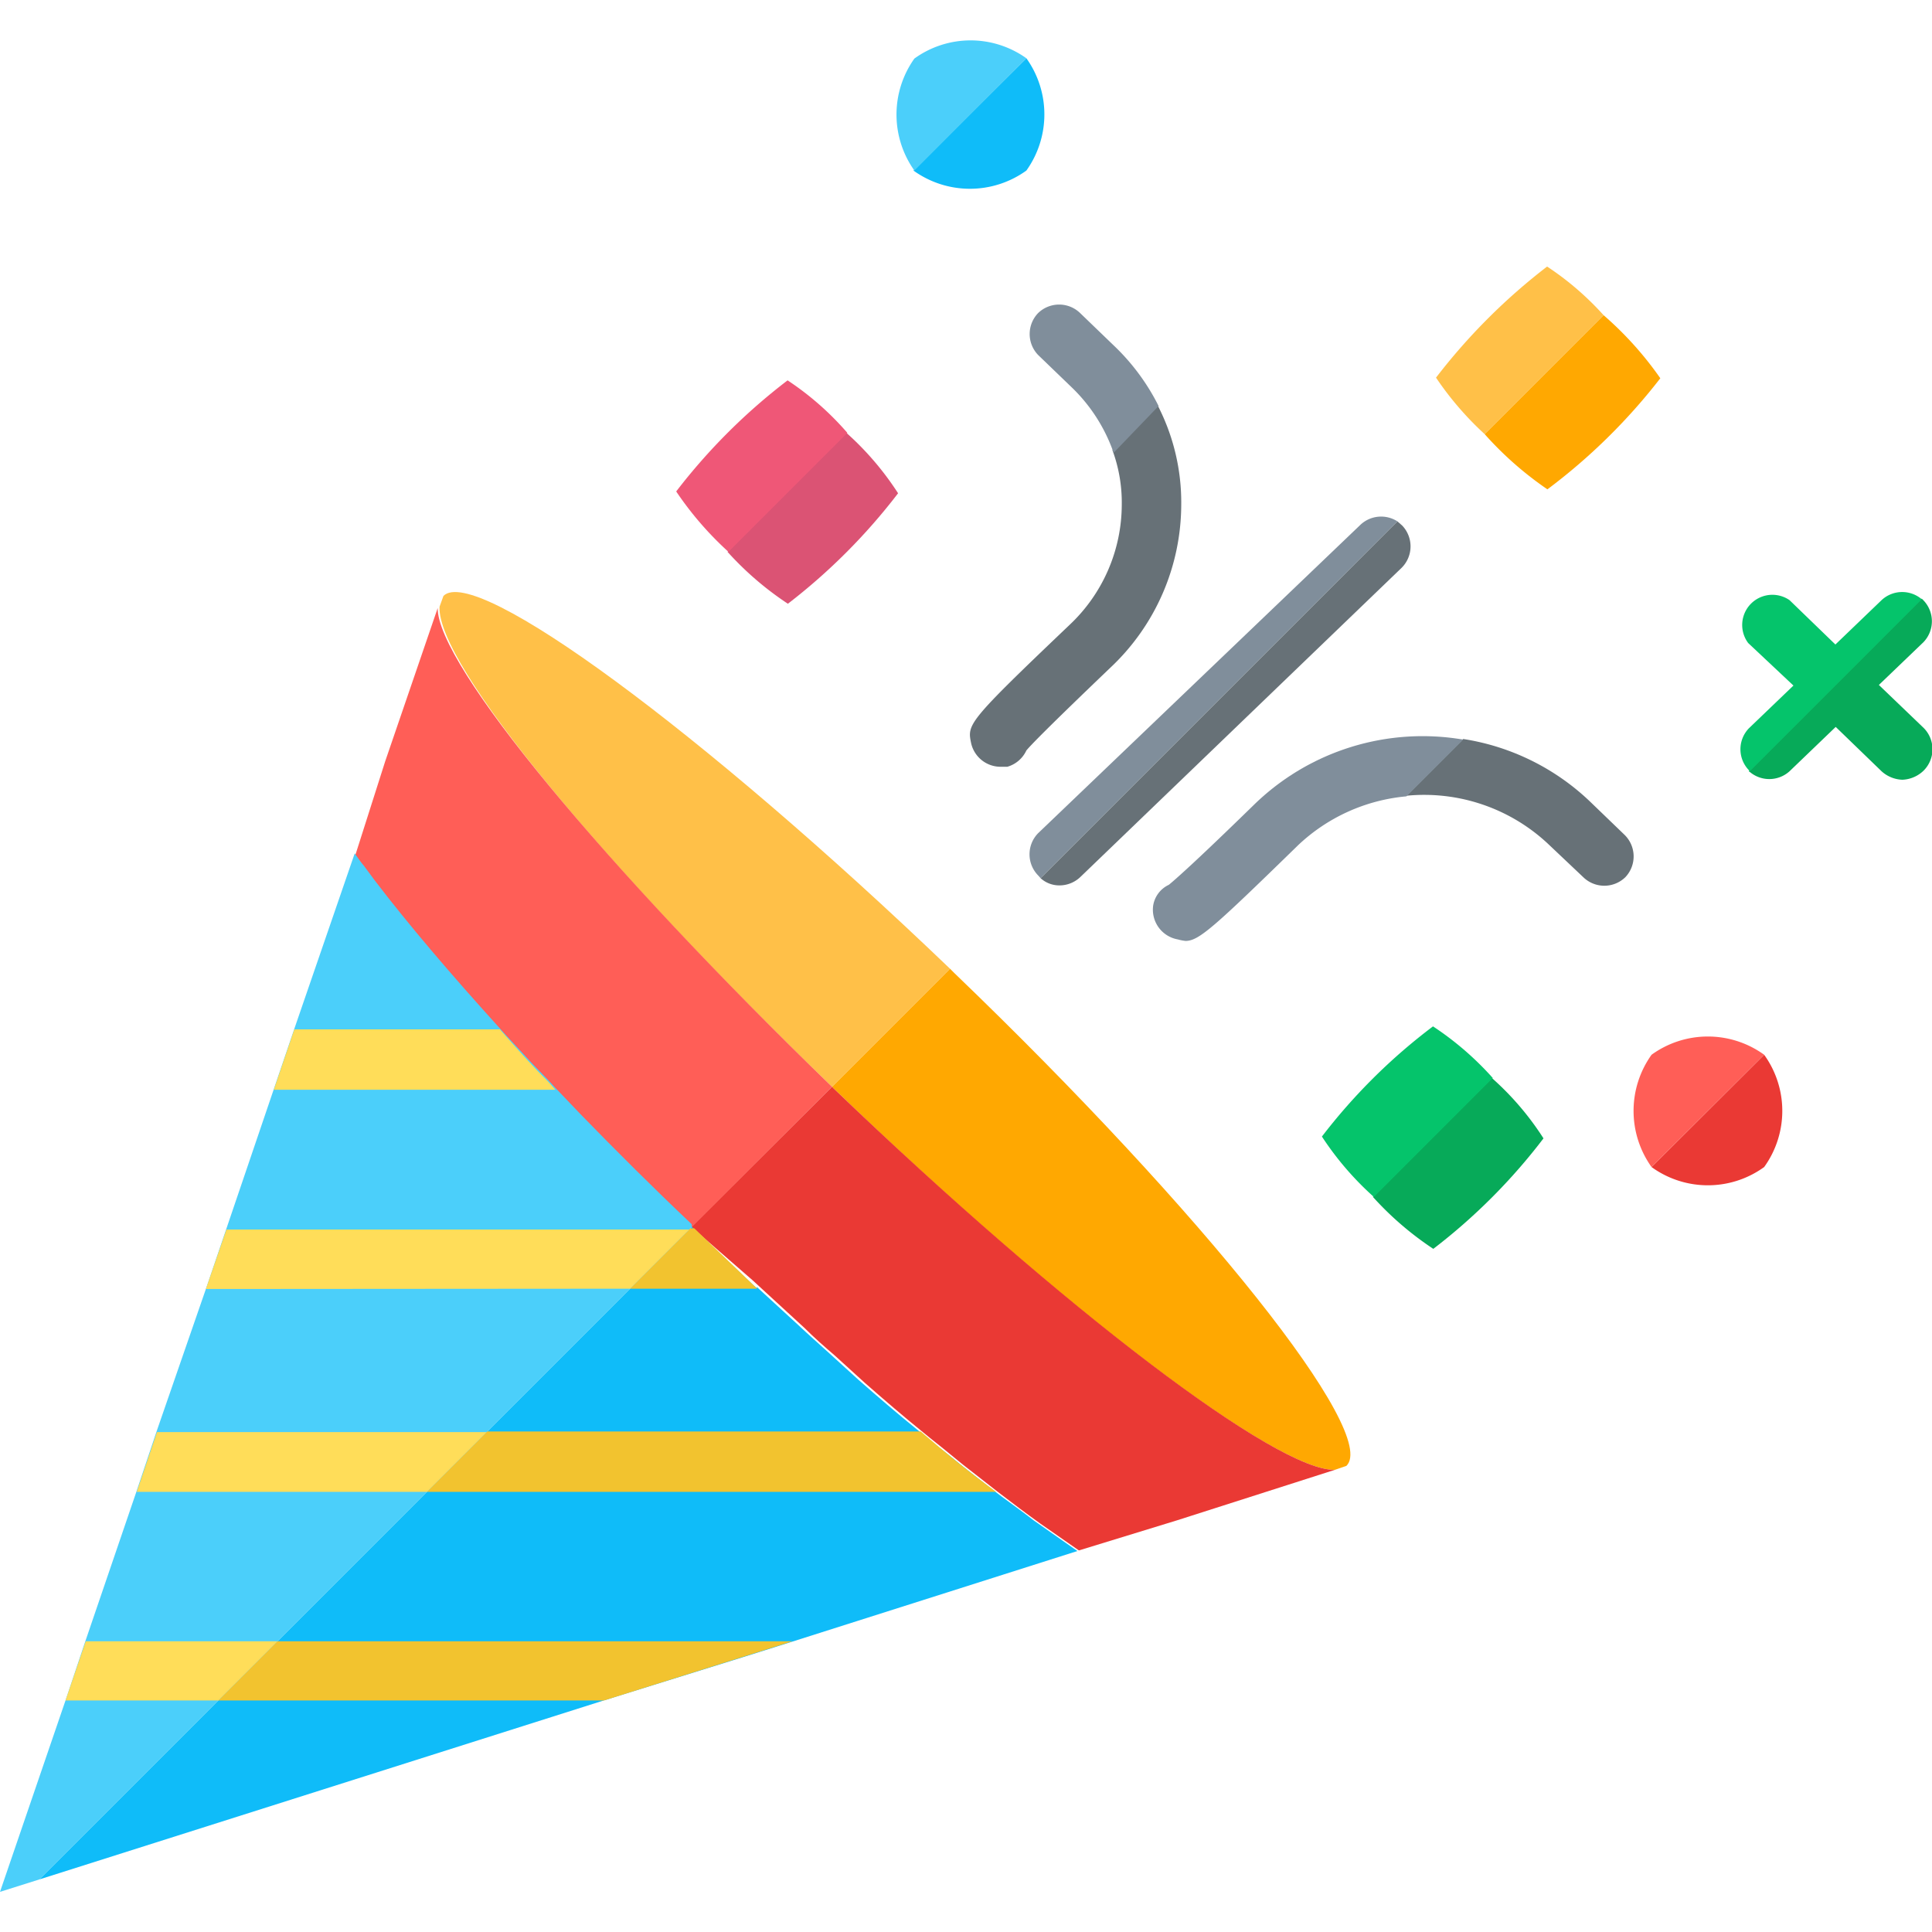
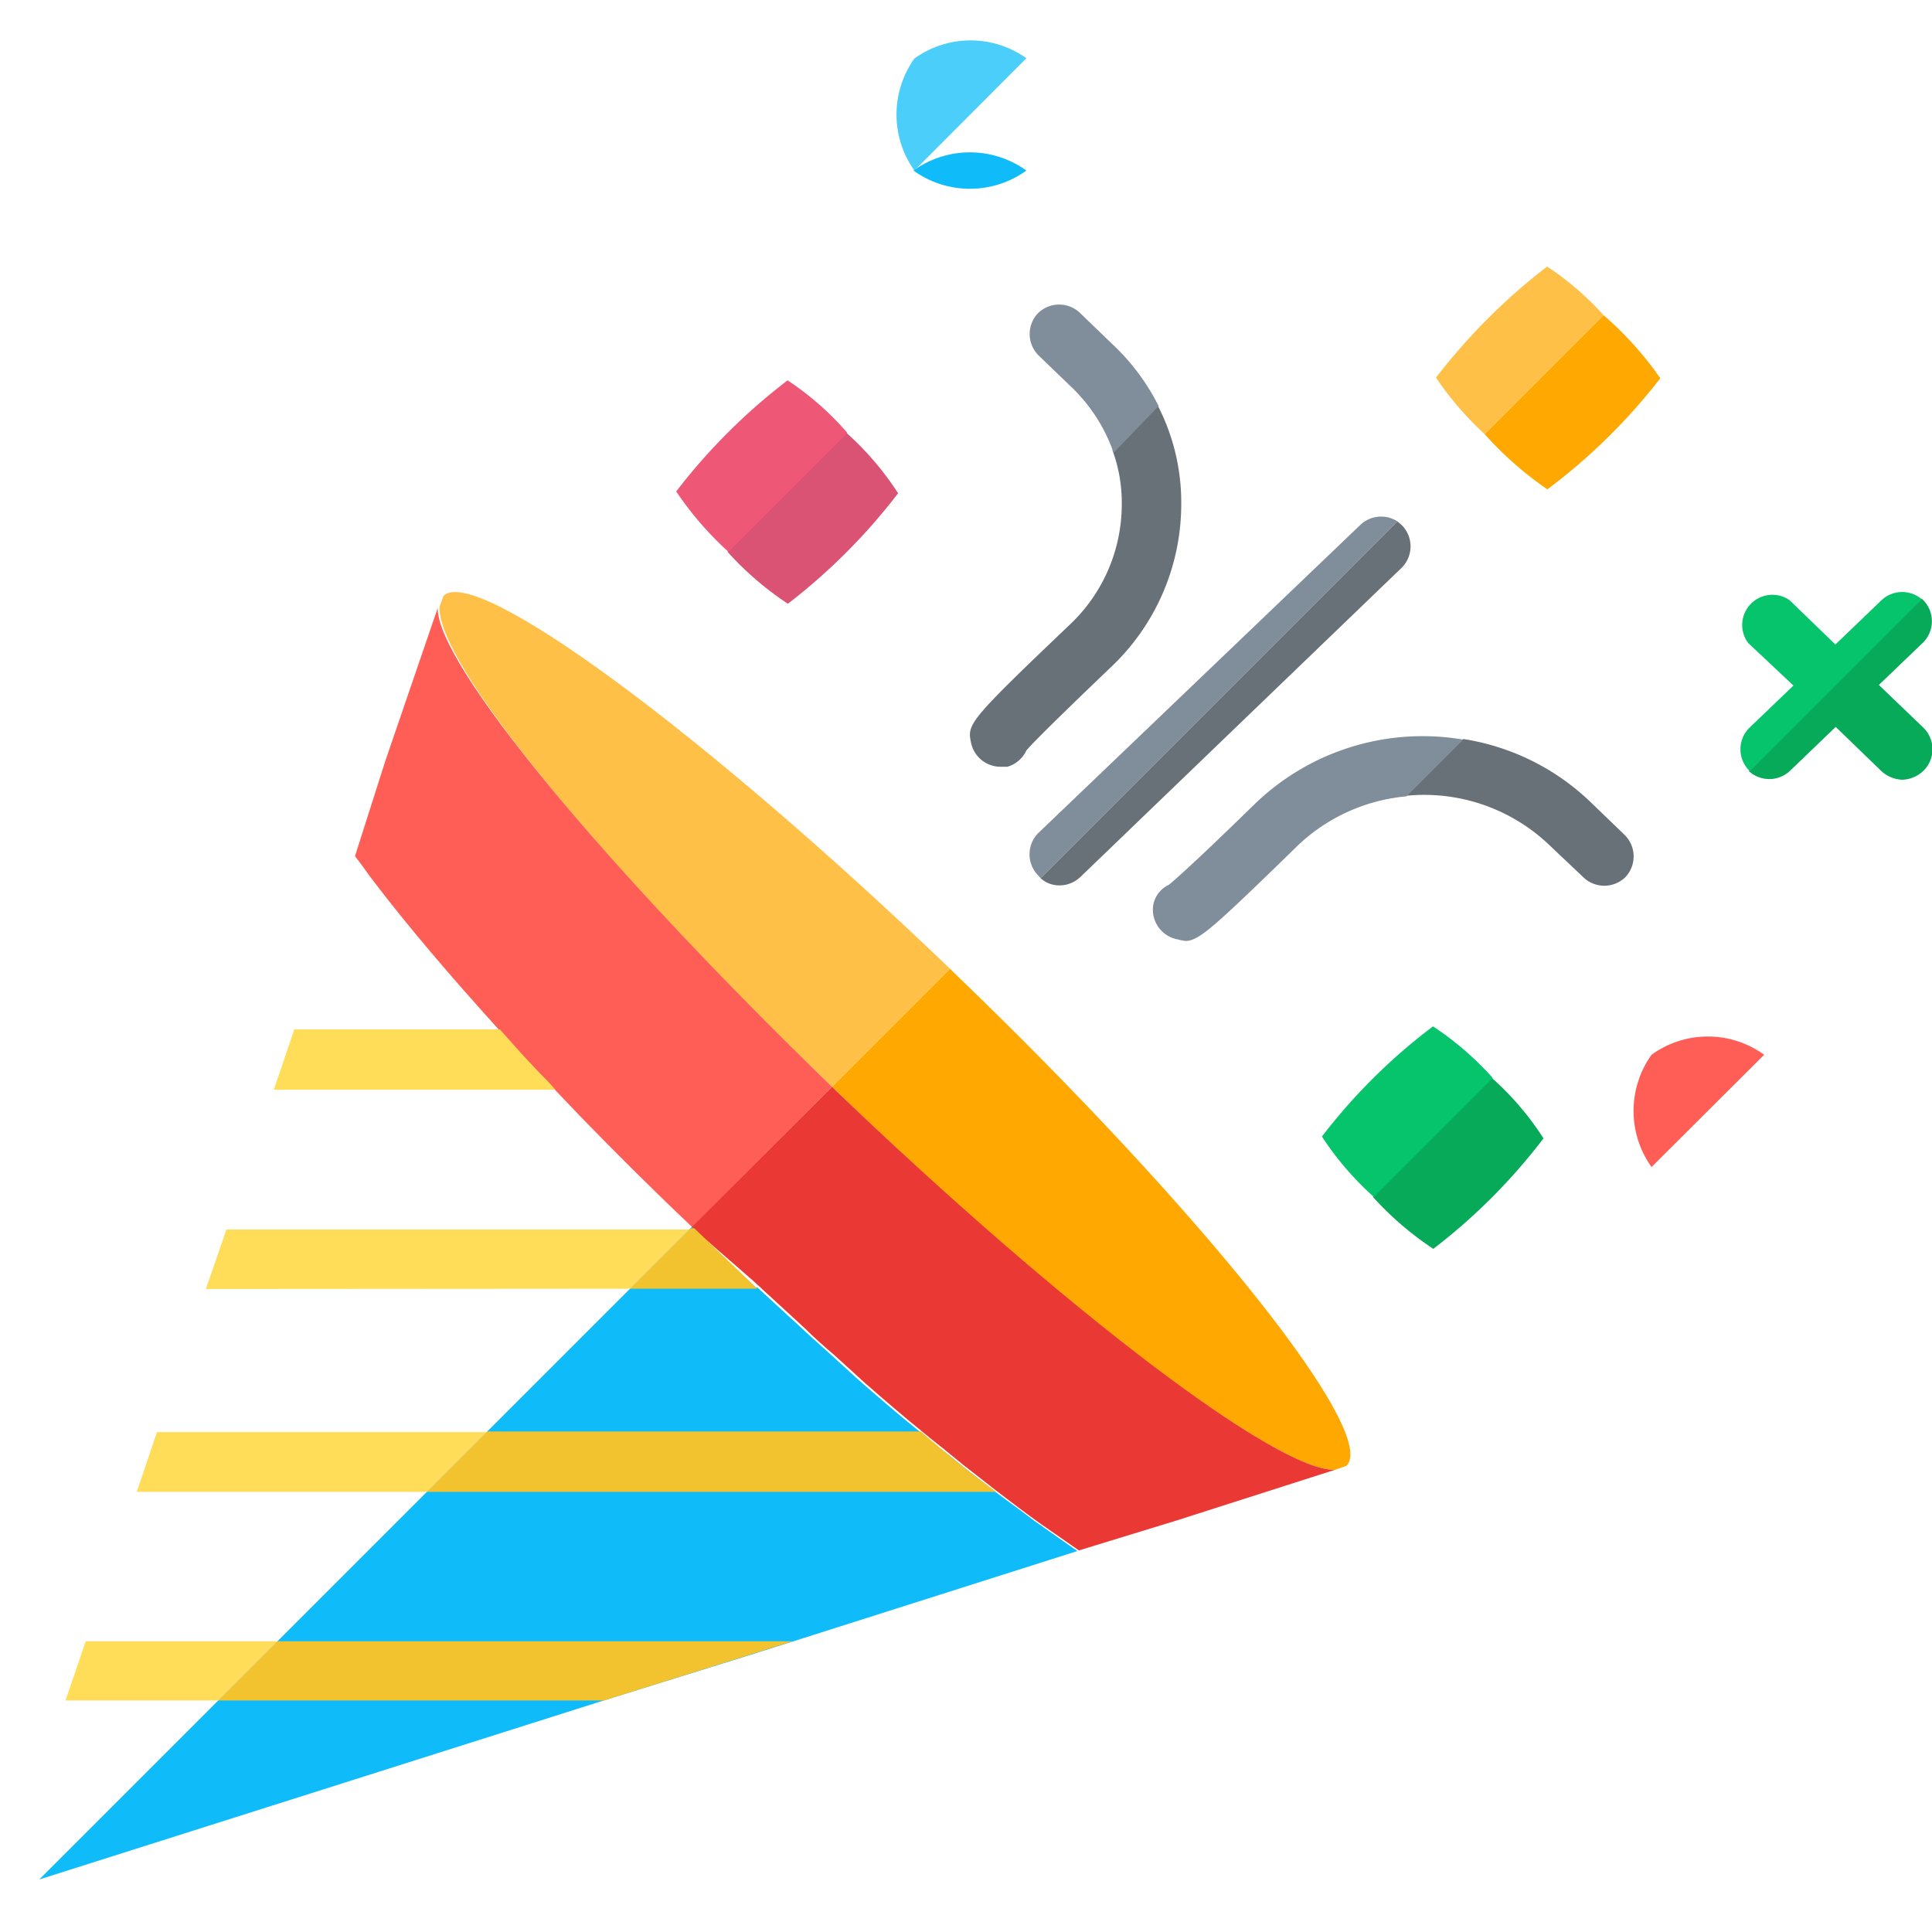
<svg xmlns="http://www.w3.org/2000/svg" viewBox="0 0 64 64" id="birthday">
  <path fill="#ffa801" d="M51.26,16.21a11.38,11.38,0,0,1-2.08-1.83l3.94-3.94A11.38,11.38,0,0,1,55,12.53,19.49,19.49,0,0,1,51.26,16.21Z" />
  <path fill="#ffc048" d="M53.12,10.44l-3.94,3.94a10.47,10.47,0,0,1-1.61-1.87,20,20,0,0,1,3.68-3.68A9.69,9.69,0,0,1,53.12,10.44Z" />
  <path fill="#07aa59" d="M47.48,41.37a10.49,10.49,0,0,1-2-1.72l3.94-3.94a9.54,9.54,0,0,1,1.71,2A19.43,19.43,0,0,1,47.48,41.37Z" />
  <path fill="#05c46b" d="M49.45,35.71l-3.94,3.94a10.1,10.1,0,0,1-1.72-2A19.15,19.15,0,0,1,47.47,34,10.12,10.12,0,0,1,49.45,35.71Z" />
  <path fill="#db5374" d="M26.1,20a10.41,10.41,0,0,1-2-1.72l3.94-3.94a9.81,9.81,0,0,1,1.71,2A19.78,19.78,0,0,1,26.1,20Z" />
  <path fill="#ef5777" d="M28.07,14.34l-3.94,3.94a11,11,0,0,1-1.73-2,19.78,19.78,0,0,1,3.69-3.68A9.66,9.66,0,0,1,28.07,14.34Z" />
-   <path fill="#ea3934" d="M58.44,38.66a3.18,3.18,0,0,1-3.73,0l3.73-3.72h0A3.18,3.18,0,0,1,58.44,38.66Z" />
  <path fill="#ff5e57" d="M58.44,34.94l-3.73,3.72a3.2,3.2,0,0,1,0-3.72h0A3.18,3.18,0,0,1,58.44,34.94Z" />
-   <path fill="#0fbcf9" d="M34,5.65a3.2,3.2,0,0,1-3.74,0L34,1.93h0A3.2,3.2,0,0,1,34,5.65Z" />
+   <path fill="#0fbcf9" d="M34,5.65a3.2,3.2,0,0,1-3.74,0h0A3.2,3.2,0,0,1,34,5.65Z" />
  <path fill="#4bcffa" d="M34,1.93,30.29,5.65a3.2,3.2,0,0,1,0-3.71A3.18,3.18,0,0,1,34,1.93Z" />
  <path fill="#ffa801" d="M44.6,48.56l-.38.13c-1.91.05-9-5.29-16.59-12.62L27.56,36l3.91-3.91.15.15C39.88,40.18,45.7,47.5,44.6,48.56Z" />
  <path fill="#ffc048" d="M31.47,32.09,27.56,36c-7.59-7.32-13.09-14-13-15.9l.13-.36C15.74,18.69,23.25,24.21,31.47,32.09Z" />
  <path fill="#ea3934" d="M44.22,48.69,39,50.36l-3.26,1-1.28-.89s0,0,0,0c-.46-.33-.94-.69-1.42-1.06l-.69-.54c-.29-.22-.59-.46-.89-.71s-.59-.47-.89-.72l0,0c-.63-.51-1.27-1.06-1.92-1.63l-1-.91c-.34-.29-.68-.59-1-.91l0,0-1.72-1.58L23,40.73l-.09-.09L27.56,36l.07.07C35.26,43.4,42.31,48.74,44.22,48.69Z" />
  <path fill="#ff5e57" d="M27.56,36l-4.64,4.64,0,0v0c-1.29-1.22-2.5-2.43-3.64-3.6l-.86-.9-.24-.26-.25-.26-.65-.69c-.23-.25-.47-.5-.69-.75-1.66-1.83-3.08-3.5-4.17-4.93-.12-.15-.23-.3-.34-.46s-.22-.29-.32-.43l1-3.14,1.74-5.08C14.47,22,20,28.68,27.56,36Z" />
  <path fill="#0fbcf9" d="M35.69,51.38l-9.44,3-1.65.52L20,56.33,1.3,62.26,22.92,40.64l.09.09,1.71,1.62.32.3.05,0,1.35,1.24,0,0c.34.32.68.62,1,.91l1,.91c.65.57,1.29,1.12,1.92,1.63l0,0c.3.25.59.49.89.72s.6.49.89.71l.69.54c.48.37,1,.73,1.42,1.06,0,0,0,0,0,0Z" />
-   <path fill="#4bcffa" d="M22.92,40.64,1.3,62.26,0,62.67l2.17-6.34.67-2,1.69-4.95.67-2L6.82,42.7l.68-2,1.57-4.62.68-2,2-5.81c.1.14.2.29.32.43l.34.46c1.09,1.43,2.51,3.1,4.17,4.93.22.25.46.5.69.75s.42.46.65.69l.25.26.24.26.86.9c1.14,1.17,2.36,2.39,3.64,3.6v0Z" />
  <path fill="#ffdd59" d="M18.4,36.1H9.07l.68-2h6.81c.5.56,1,1.14,1.59,1.72Z" />
  <path fill="#f2c32f" d="M25.09,42.69c-.12,0-.22,0-.35,0H20.87l2-2H23l2,1.92Z" />
  <polygon fill="#ffdd59" points="22.83 40.73 20.87 42.69 6.82 42.7 7.5 40.73 22.83 40.73" />
  <path fill="#f2c32f" d="M33,49.42H14.14l2-2H30.5C31.37,48.17,32.19,48.83,33,49.42Z" />
  <polygon fill="#ffdd59" points="16.12 47.44 14.14 49.42 4.53 49.42 5.2 47.44 16.12 47.44" />
  <polygon fill="#f2c32f" points="26.25 54.37 24.6 54.89 20.01 56.33 7.23 56.33 9.19 54.37 26.25 54.37" />
  <polygon fill="#ffdd59" points="9.19 54.37 7.23 56.33 2.17 56.33 2.84 54.37 9.19 54.37" />
  <path fill="#677177" d="M46.43,18.81,35.79,29.05a1,1,0,0,1-.69.28.92.92,0,0,1-.63-.24L46.29,17.27l.16.14A1,1,0,0,1,46.43,18.81Z" />
  <path fill="#808e9b" d="M46.29,17.27,34.47,29.09,34.39,29a1,1,0,0,1,0-1.4L45.06,17.39A1,1,0,0,1,46.29,17.27Z" />
  <path fill="#677177" d="M33.37,25.4l-.2,0a1,1,0,0,1-1-.78c-.13-.63-.14-.68,3.25-3.91a5.48,5.48,0,0,0,1.74-4,5,5,0,0,0-.31-1.8l1.49-1.5a7,7,0,0,1,.79,3.31,7.43,7.43,0,0,1-2.35,5.4c-2.09,2-2.64,2.57-2.78,2.74A1,1,0,0,1,33.37,25.4Z" />
  <path fill="#808e9b" d="M38.38,13.45,36.89,15a5.52,5.52,0,0,0-1.4-2.18h0l-1.1-1.06a1,1,0,0,1,0-1.39,1,1,0,0,1,1.39,0l1.11,1.07h0A7.23,7.23,0,0,1,38.38,13.45Z" />
  <path fill="#677177" d="M53.84,29.06a1,1,0,0,1-1.39,0L51.33,28a6,6,0,0,0-4.74-1.64l1.88-1.88a7.81,7.81,0,0,1,4.23,2.1l1.11,1.07A1,1,0,0,1,53.84,29.06Z" />
  <path fill="#808e9b" d="M48.47,24.5l-1.88,1.88A6,6,0,0,0,43,28c-2.8,2.73-3.28,3.16-3.72,3.17a1.47,1.47,0,0,1-.26-.05A1,1,0,0,1,38.2,30a.92.92,0,0,1,.52-.69c.17-.14.78-.66,2.86-2.69A8,8,0,0,1,48.47,24.5Z" />
  <path fill="#07aa59" d="M63.73,25.52a1.07,1.07,0,0,1-.71.31,1.08,1.08,0,0,1-.69-.28l-1.52-1.47-1.53,1.47a1,1,0,0,1-1.34,0l5.72-5.72.06.06a1,1,0,0,1,0,1.38l-1.48,1.42,1.48,1.42A1,1,0,0,1,63.73,25.52Z" />
  <path fill="#05c46b" d="M63.66,19.85l-5.72,5.72,0-.05a1,1,0,0,1,0-1.4l1.47-1.41L57.91,21.3a1,1,0,0,1,1.37-1.42l1.52,1.47,1.53-1.47A1,1,0,0,1,63.66,19.85Z" />
</svg>